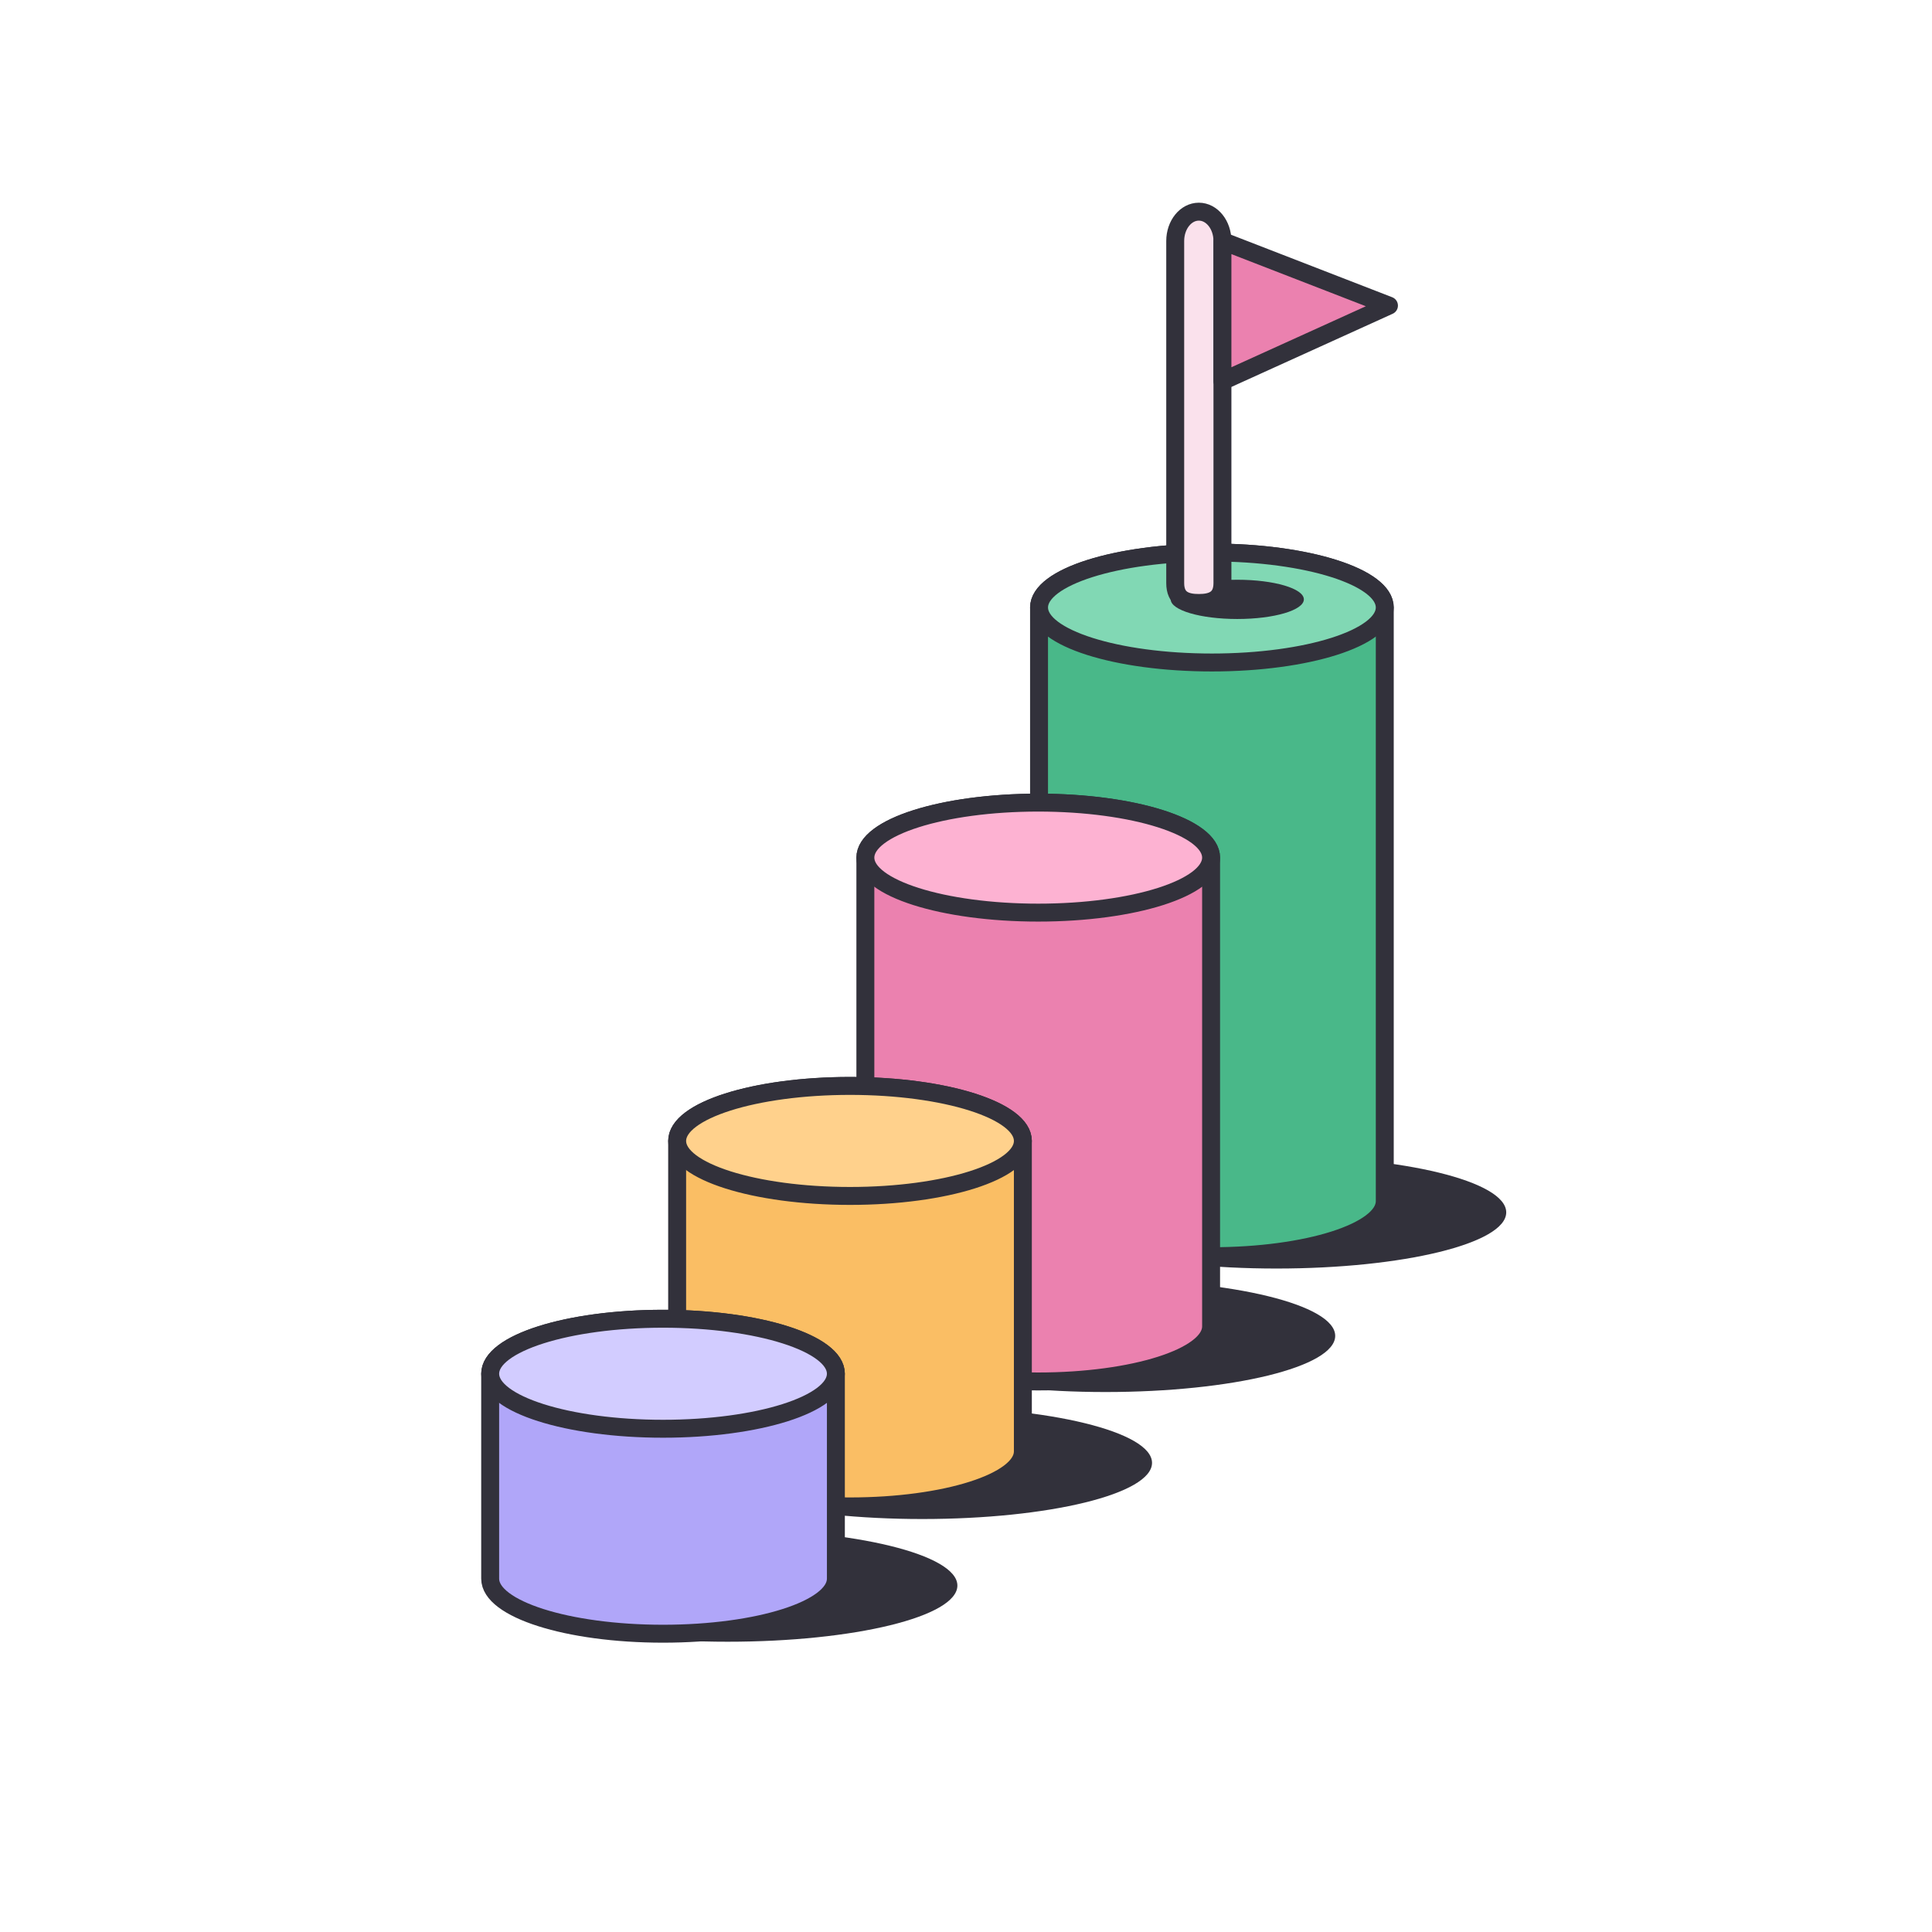
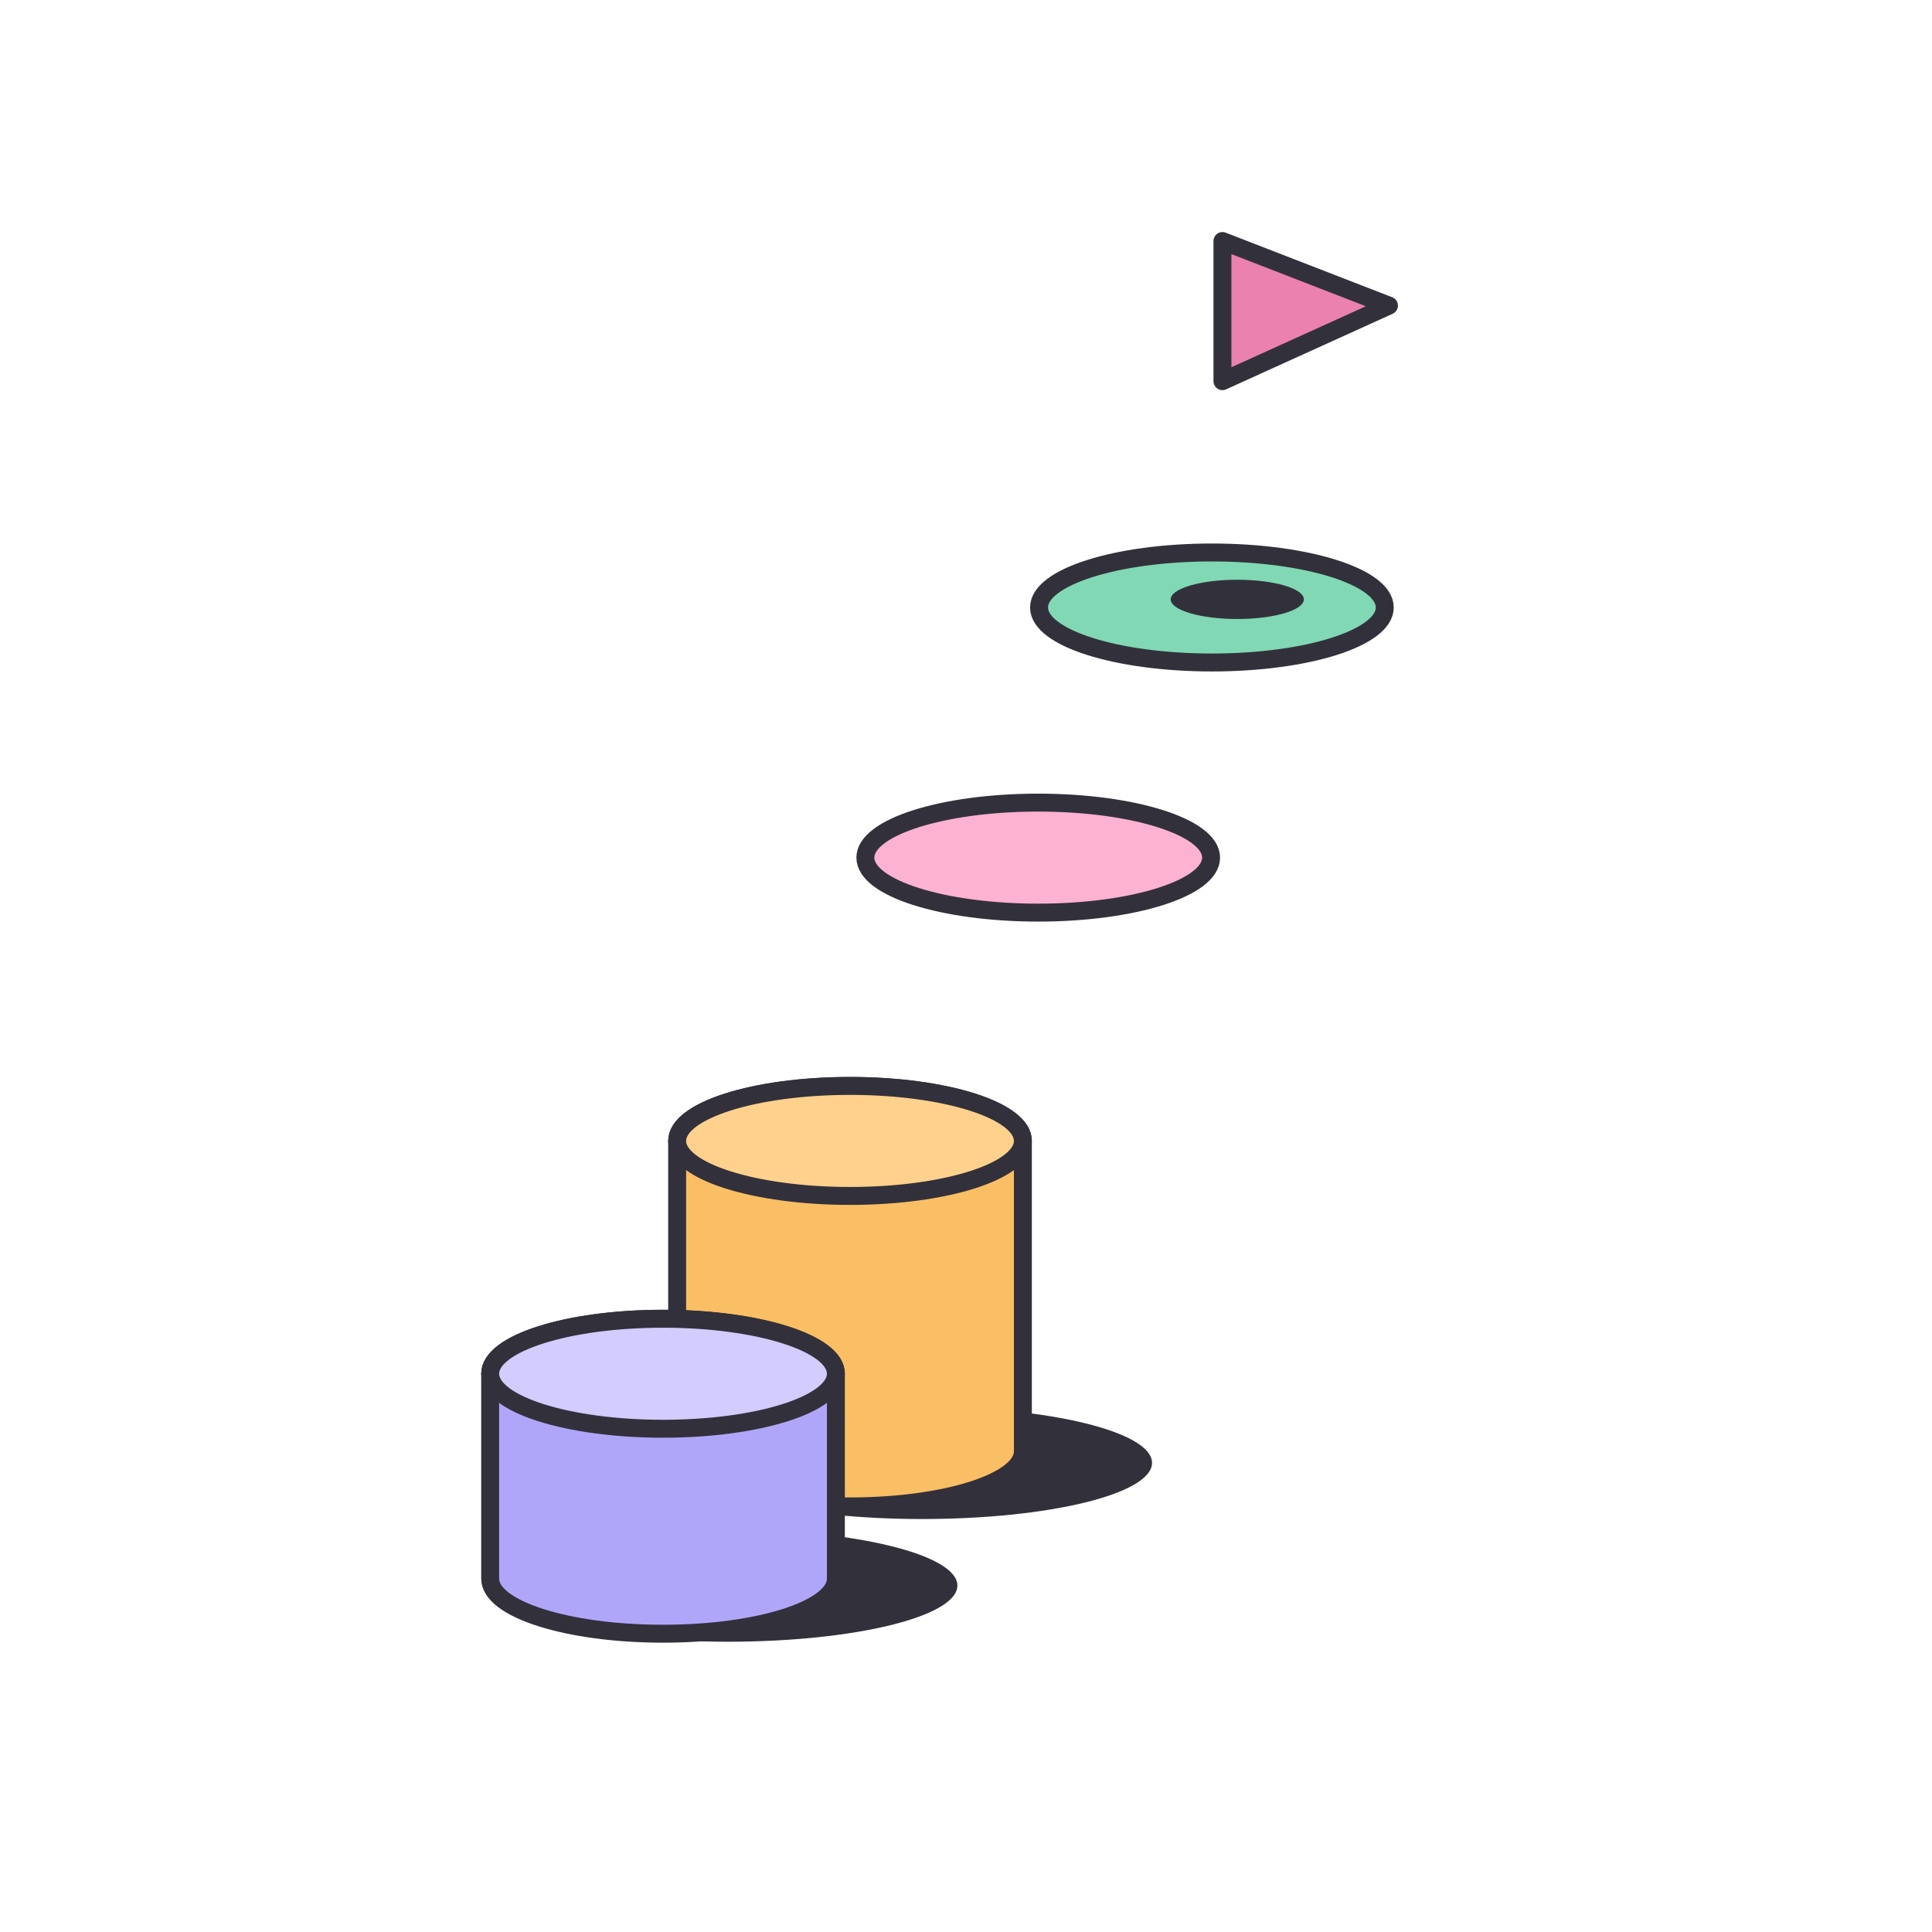
<svg xmlns="http://www.w3.org/2000/svg" width="135" height="135" viewBox="0 0 135 135" fill="none">
  <path d="M50.844 114.717C59.71 114.717 66.898 112.96 66.898 110.792C66.898 108.625 59.71 106.868 50.844 106.868C41.977 106.868 34.79 108.625 34.79 110.792C34.79 112.96 41.977 114.717 50.844 114.717Z" fill="#32313B" />
  <path d="M64.445 106.143C73.312 106.143 80.499 104.386 80.499 102.219C80.499 100.052 73.312 98.295 64.445 98.295C55.579 98.295 48.391 100.052 48.391 102.219C48.391 104.386 55.579 106.143 64.445 106.143Z" fill="#32313B" />
-   <path d="M77.244 97.269C86.11 97.269 93.298 95.512 93.298 93.345C93.298 91.177 86.11 89.42 77.244 89.42C68.377 89.42 61.19 91.177 61.19 93.345C61.19 95.512 68.377 97.269 77.244 97.269Z" fill="#32313B" />
-   <path d="M89.195 88.64C98.062 88.64 105.249 86.883 105.249 84.716C105.249 82.548 98.062 80.791 89.195 80.791C80.329 80.791 73.141 82.548 73.141 84.716C73.141 86.883 80.329 88.64 89.195 88.64Z" fill="#32313B" />
-   <path d="M72.604 83.933C72.604 86.056 78.013 87.777 84.684 87.777C91.355 87.777 96.762 86.056 96.762 83.933V42.449C96.762 40.326 91.355 38.606 84.684 38.606C78.013 38.606 72.604 40.326 72.604 42.449V83.933Z" fill="#49B889" stroke="#32313B" stroke-width="1.253" stroke-miterlimit="10" />
  <path d="M84.683 46.292C91.354 46.292 96.762 44.571 96.762 42.449C96.762 40.326 91.354 38.605 84.683 38.605C78.012 38.605 72.604 40.326 72.604 42.449C72.604 44.571 78.012 46.292 84.683 46.292Z" fill="#81D8B4" stroke="#32313B" stroke-width="1.253" stroke-miterlimit="10" />
-   <path d="M60.468 92.686C60.468 94.809 65.876 96.53 72.547 96.53C79.219 96.53 84.626 94.809 84.626 92.686V59.927C84.626 57.804 79.219 56.084 72.547 56.084C65.876 56.084 60.468 57.804 60.468 59.927V92.686Z" fill="#EB81AF" stroke="#32313B" stroke-width="1.253" stroke-miterlimit="10" />
  <path d="M72.547 63.77C79.218 63.77 84.626 62.049 84.626 59.927C84.626 57.804 79.218 56.083 72.547 56.083C65.876 56.083 60.468 57.804 60.468 59.927C60.468 62.049 65.876 63.77 72.547 63.77Z" fill="#FDB2D2" stroke="#32313B" stroke-width="1.253" stroke-miterlimit="10" />
  <path d="M47.316 101.417C47.316 103.54 52.724 105.261 59.395 105.261C66.066 105.261 71.474 103.54 71.474 101.417V79.724C71.474 77.601 66.066 75.88 59.395 75.88C52.724 75.88 47.316 77.601 47.316 79.724V101.417Z" fill="#FABE64" stroke="#32313B" stroke-width="1.253" stroke-miterlimit="10" />
  <path d="M59.395 83.567C66.066 83.567 71.474 81.846 71.474 79.724C71.474 77.601 66.066 75.88 59.395 75.88C52.724 75.88 47.316 77.601 47.316 79.724C47.316 81.846 52.724 83.567 59.395 83.567Z" fill="#FFD18C" stroke="#32313B" stroke-width="1.253" stroke-miterlimit="10" />
  <path d="M34.251 110.313C34.251 112.436 39.658 114.157 46.33 114.157C53 114.157 58.408 112.436 58.408 110.313V95.991C58.408 93.869 53 92.148 46.33 92.148C39.658 92.148 34.251 93.869 34.251 95.991V110.313Z" fill="#B0A6F9" stroke="#32313B" stroke-width="1.253" stroke-miterlimit="10" />
  <path d="M46.33 99.835C53.001 99.835 58.408 98.114 58.408 95.991C58.408 93.869 53.001 92.148 46.33 92.148C39.659 92.148 34.251 93.869 34.251 95.991C34.251 98.114 39.659 99.835 46.33 99.835Z" fill="#D2CCFF" stroke="#32313B" stroke-width="1.253" stroke-miterlimit="10" />
  <path d="M86.456 43.253C89.025 43.253 91.108 42.639 91.108 41.882C91.108 41.124 89.025 40.51 86.456 40.51C83.887 40.51 81.804 41.124 81.804 41.882C81.804 42.639 83.887 43.253 86.456 43.253Z" fill="#32313B" />
-   <path d="M85.419 40.744C85.419 41.877 84.68 42.133 83.769 42.133C82.857 42.133 82.119 41.877 82.119 40.744V16.841C82.119 15.708 82.857 14.79 83.769 14.79C84.68 14.79 85.419 15.708 85.419 16.841V40.744Z" fill="#FAE1EC" stroke="#32313B" stroke-width="1.253" stroke-miterlimit="10" stroke-linejoin="round" />
  <path d="M85.419 16.841V26.634L97.055 21.354L85.419 16.841Z" fill="#EB81AF" stroke="#32313B" stroke-width="1.253" stroke-miterlimit="10" stroke-linejoin="round" />
</svg>